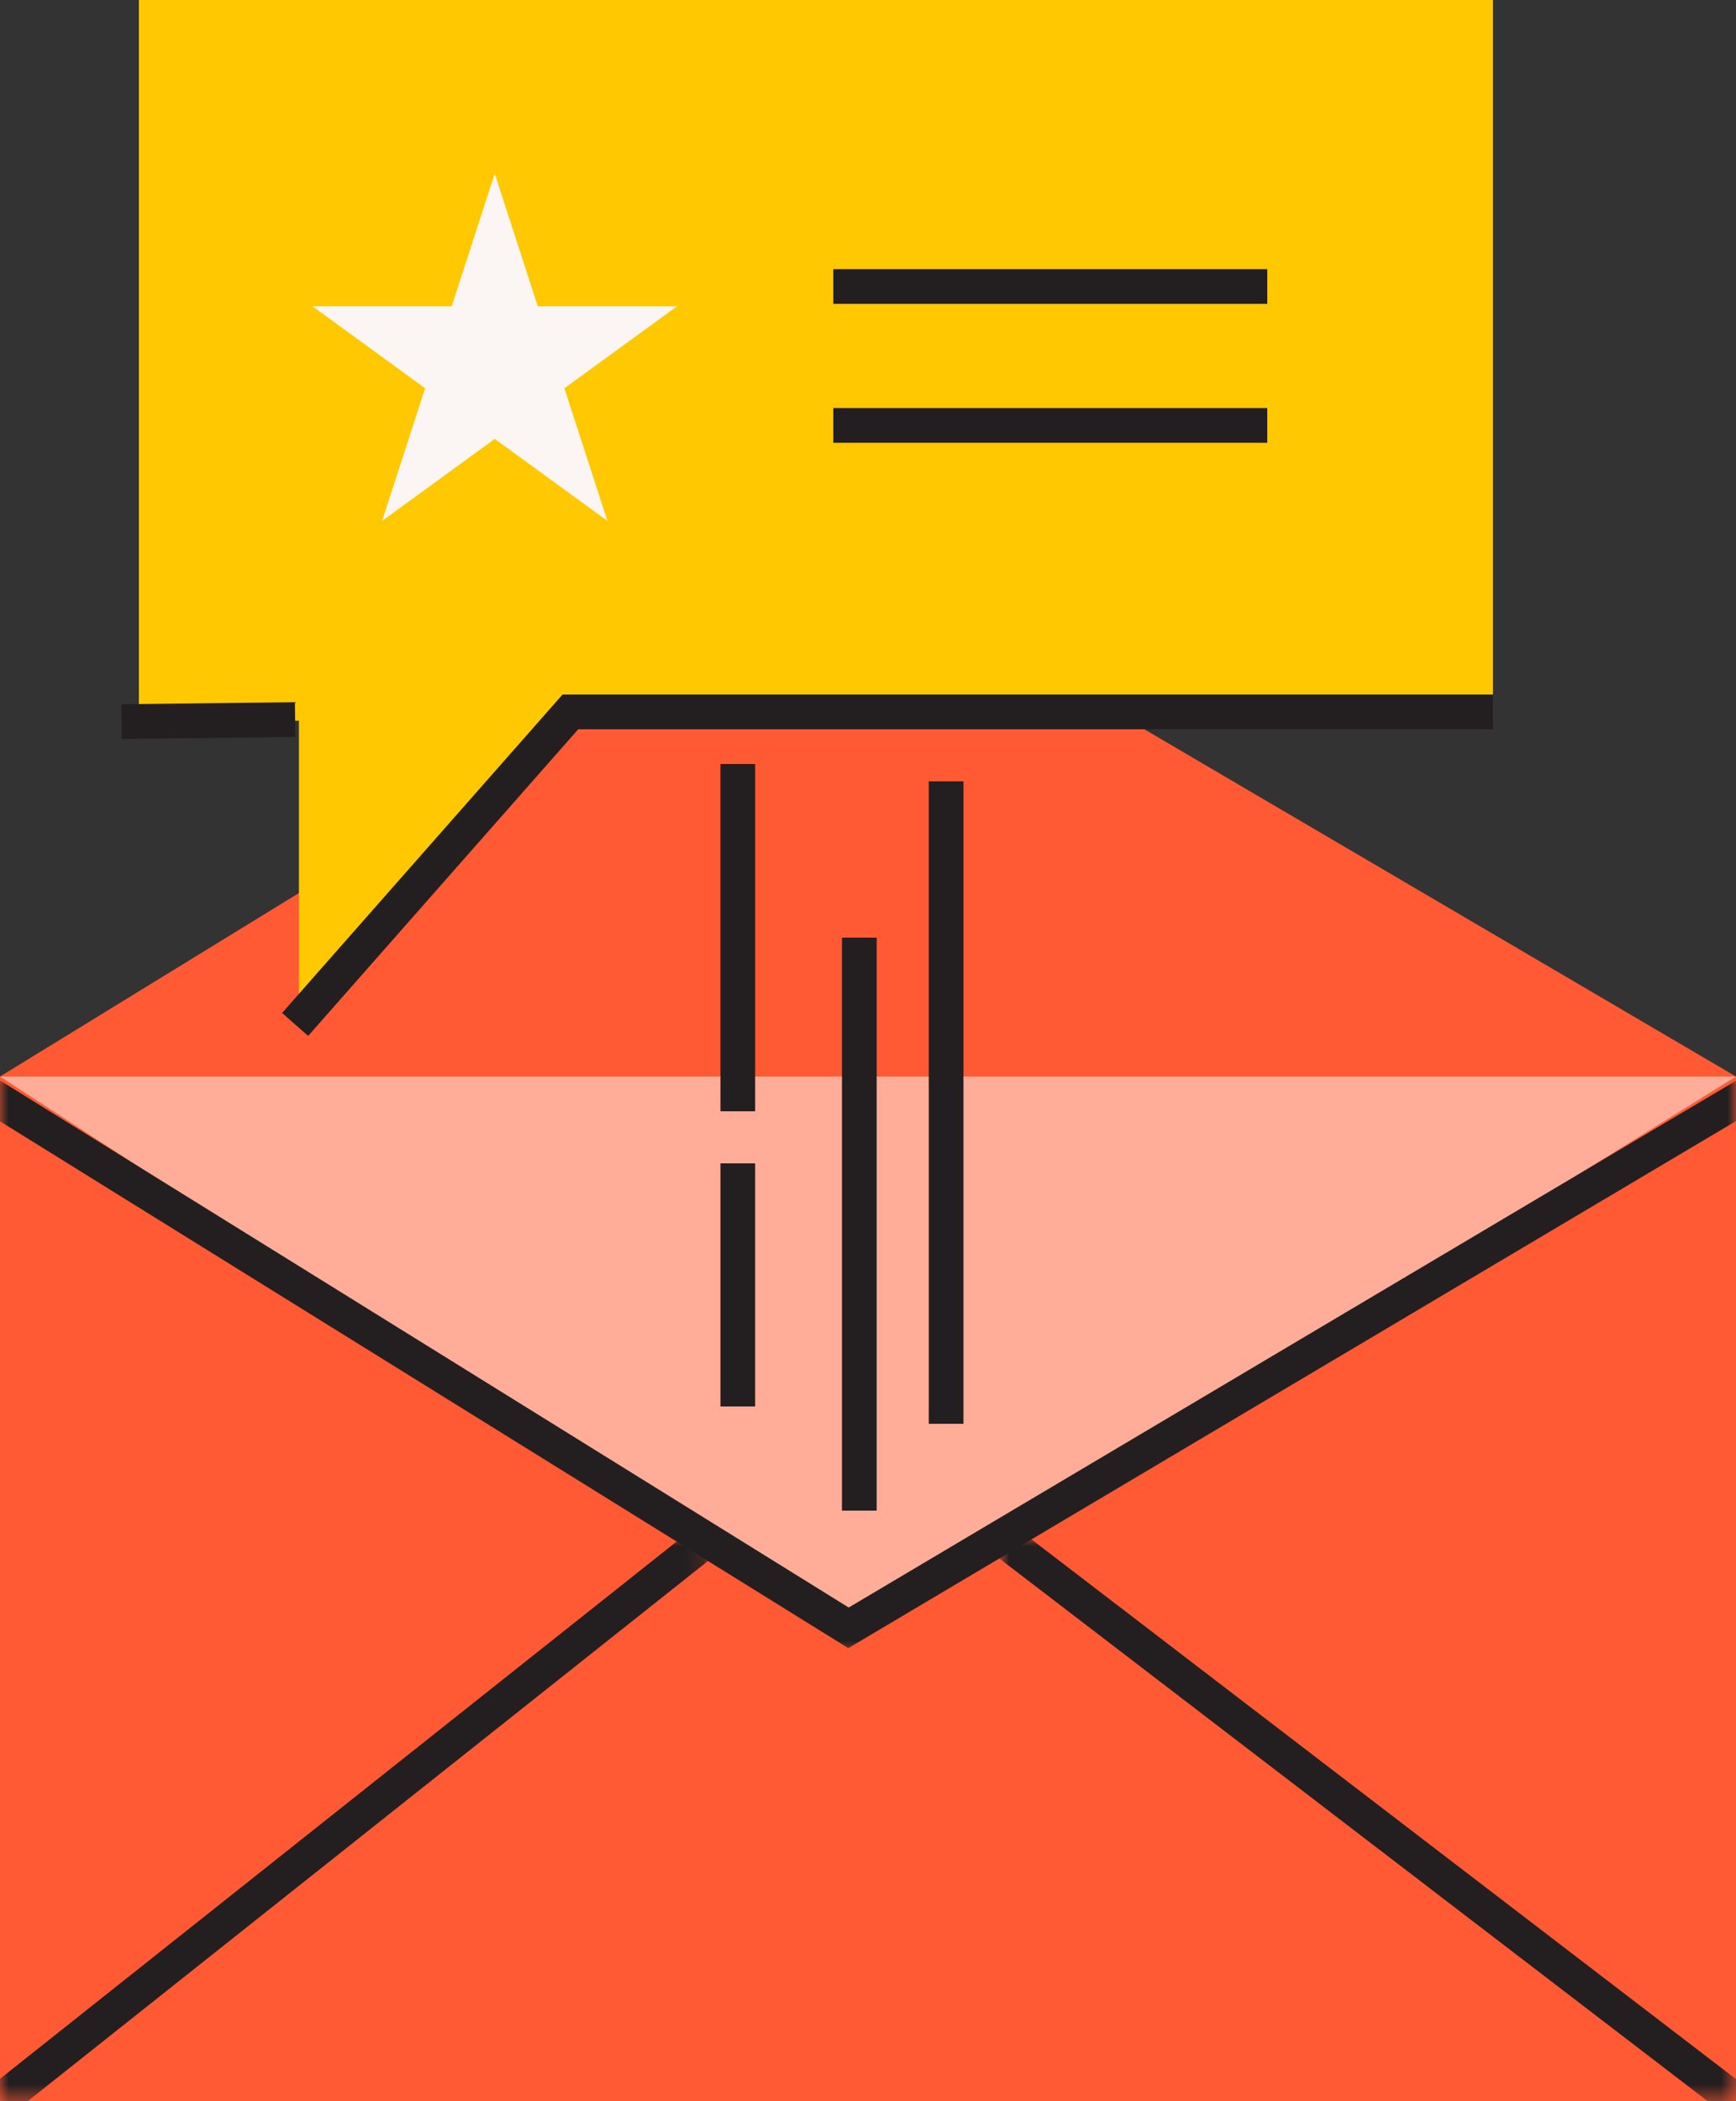
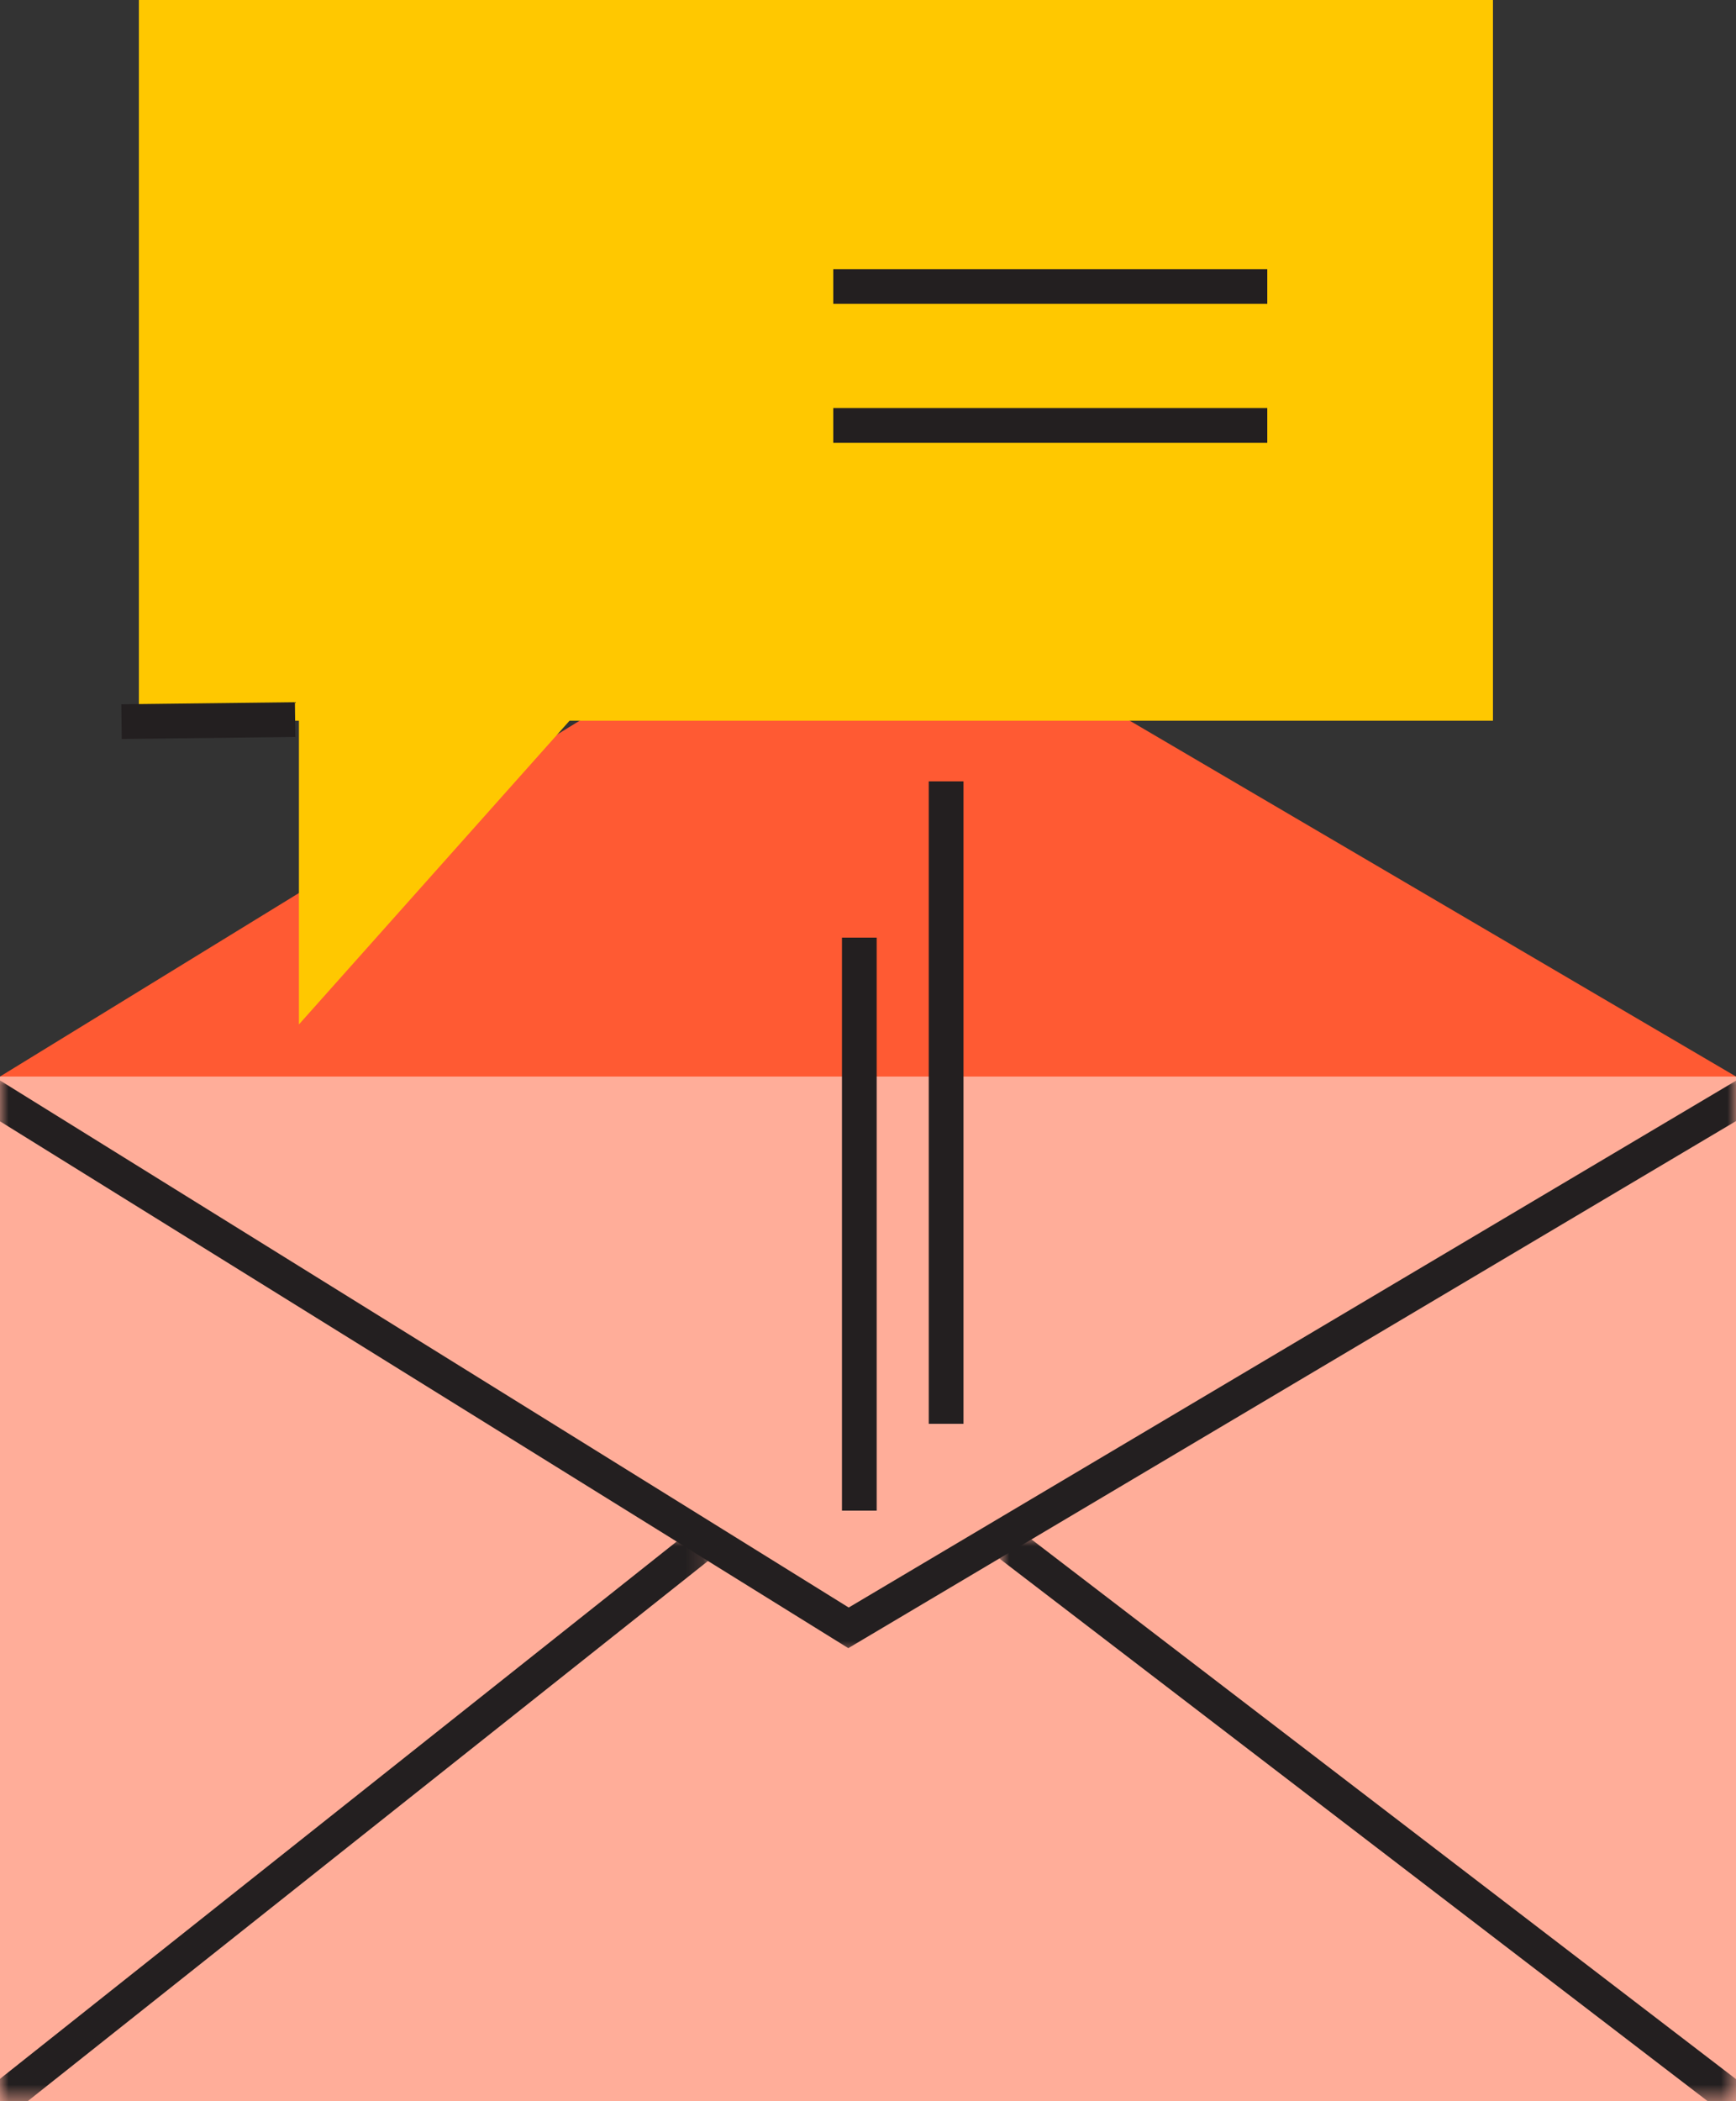
<svg xmlns="http://www.w3.org/2000/svg" xmlns:xlink="http://www.w3.org/1999/xlink" width="100px" height="121px" viewBox="0 0 100 121" version="1.1">
  <rect x="0" y="0" width="100" height="121" fill="#333333" stroke="none" />
  <title>email-review-icon</title>
  <defs>
    <polygon id="path-1" points="0 0 100 0 100 33.306 0 33.306" />
    <polygon id="path-3" points="0 0 42.365 0 42.365 32.449 0 32.449" />
    <polygon id="path-5" points="0 0 40.874 0 40.874 32.449 0 32.449" />
  </defs>
  <g id="Winter-2022-Reports--R2" stroke="none" stroke-width="1" fill="none" fill-rule="evenodd">
    <g id="Winter-2022-Reports---Landing-Page--Desktop---JO" transform="translate(-745, -1588)">
      <g id="email-review-icon" transform="translate(745, 1588)">
        <polygon id="Fill-1" fill="#FFAD99" points="0 121 100 121 100 62 0 62" />
-         <polygon id="Fill-2" fill="#FF5A33" points="48.878 93.75 0 62 0 121 100 121 100 62" />
        <g id="Group-12" transform="translate(0, 62)">
          <g id="Group-5">
            <mask id="mask-2" fill="white">
              <use xlink:href="#path-1" />
            </mask>
            <g id="Clip-4" />
            <polyline id="Stroke-3" stroke="#231F20" stroke-width="2" mask="url(#mask-2)" points="-2.258 0 48.877 31.75 102.362 0" />
          </g>
          <g id="Group-8" transform="translate(57.635, 26.551)">
            <mask id="mask-4" fill="white">
              <use xlink:href="#path-3" />
            </mask>
            <g id="Clip-7" />
            <line x1="0" y1="0" x2="42.365" y2="32.449" id="Stroke-6" stroke="#231F20" stroke-width="2" mask="url(#mask-4)" />
          </g>
          <g id="Group-11" transform="translate(0, 26.551)">
            <mask id="mask-6" fill="white">
              <use xlink:href="#path-5" />
            </mask>
            <g id="Clip-10" />
            <line x1="0" y1="32.449" x2="40.874" y2="0" id="Stroke-9" stroke="#231F20" stroke-width="2" mask="url(#mask-6)" />
          </g>
        </g>
        <polygon id="Fill-13" fill="#FF5A33" points="0 62 100 62 48.878 32" />
        <polygon id="Fill-14" fill="#FFC800" points="8 0 8 41.508 17.219 41.508 17.219 59 32.808 41.508 86 41.508 86 0" />
        <line x1="7" y1="41.559" x2="17" y2="41.441" id="Stroke-15" stroke="#231F20" stroke-width="2" />
-         <polyline id="Stroke-16" stroke="#231F20" stroke-width="2" points="17 59 32.856 41 86 41" />
        <line x1="48" y1="16.5" x2="73" y2="16.5" id="Stroke-18" stroke="#231F20" stroke-width="2" />
        <line x1="48" y1="24.5" x2="73" y2="24.5" id="Stroke-19" stroke="#231F20" stroke-width="2" />
-         <polygon id="Fill-20" fill="#FBF6F4" points="28.5 10 30.979 17.639 39 17.639 32.511 22.361 34.989 30 28.5 25.278 22.011 30 24.489 22.361 18 17.639 26.021 17.639" />
        <line x1="54.5" y1="45" x2="54.5" y2="82" id="Stroke-21" stroke="#231F20" stroke-width="2" />
-         <line x1="42.5" y1="67" x2="42.5" y2="81" id="Stroke-22" stroke="#231F20" stroke-width="2" />
-         <line x1="42.5" y1="44" x2="42.5" y2="64" id="Stroke-23" stroke="#231F20" stroke-width="2" />
        <line x1="49.5" y1="54" x2="49.5" y2="87" id="Stroke-24" stroke="#231F20" stroke-width="2" />
      </g>
    </g>
  </g>
</svg>